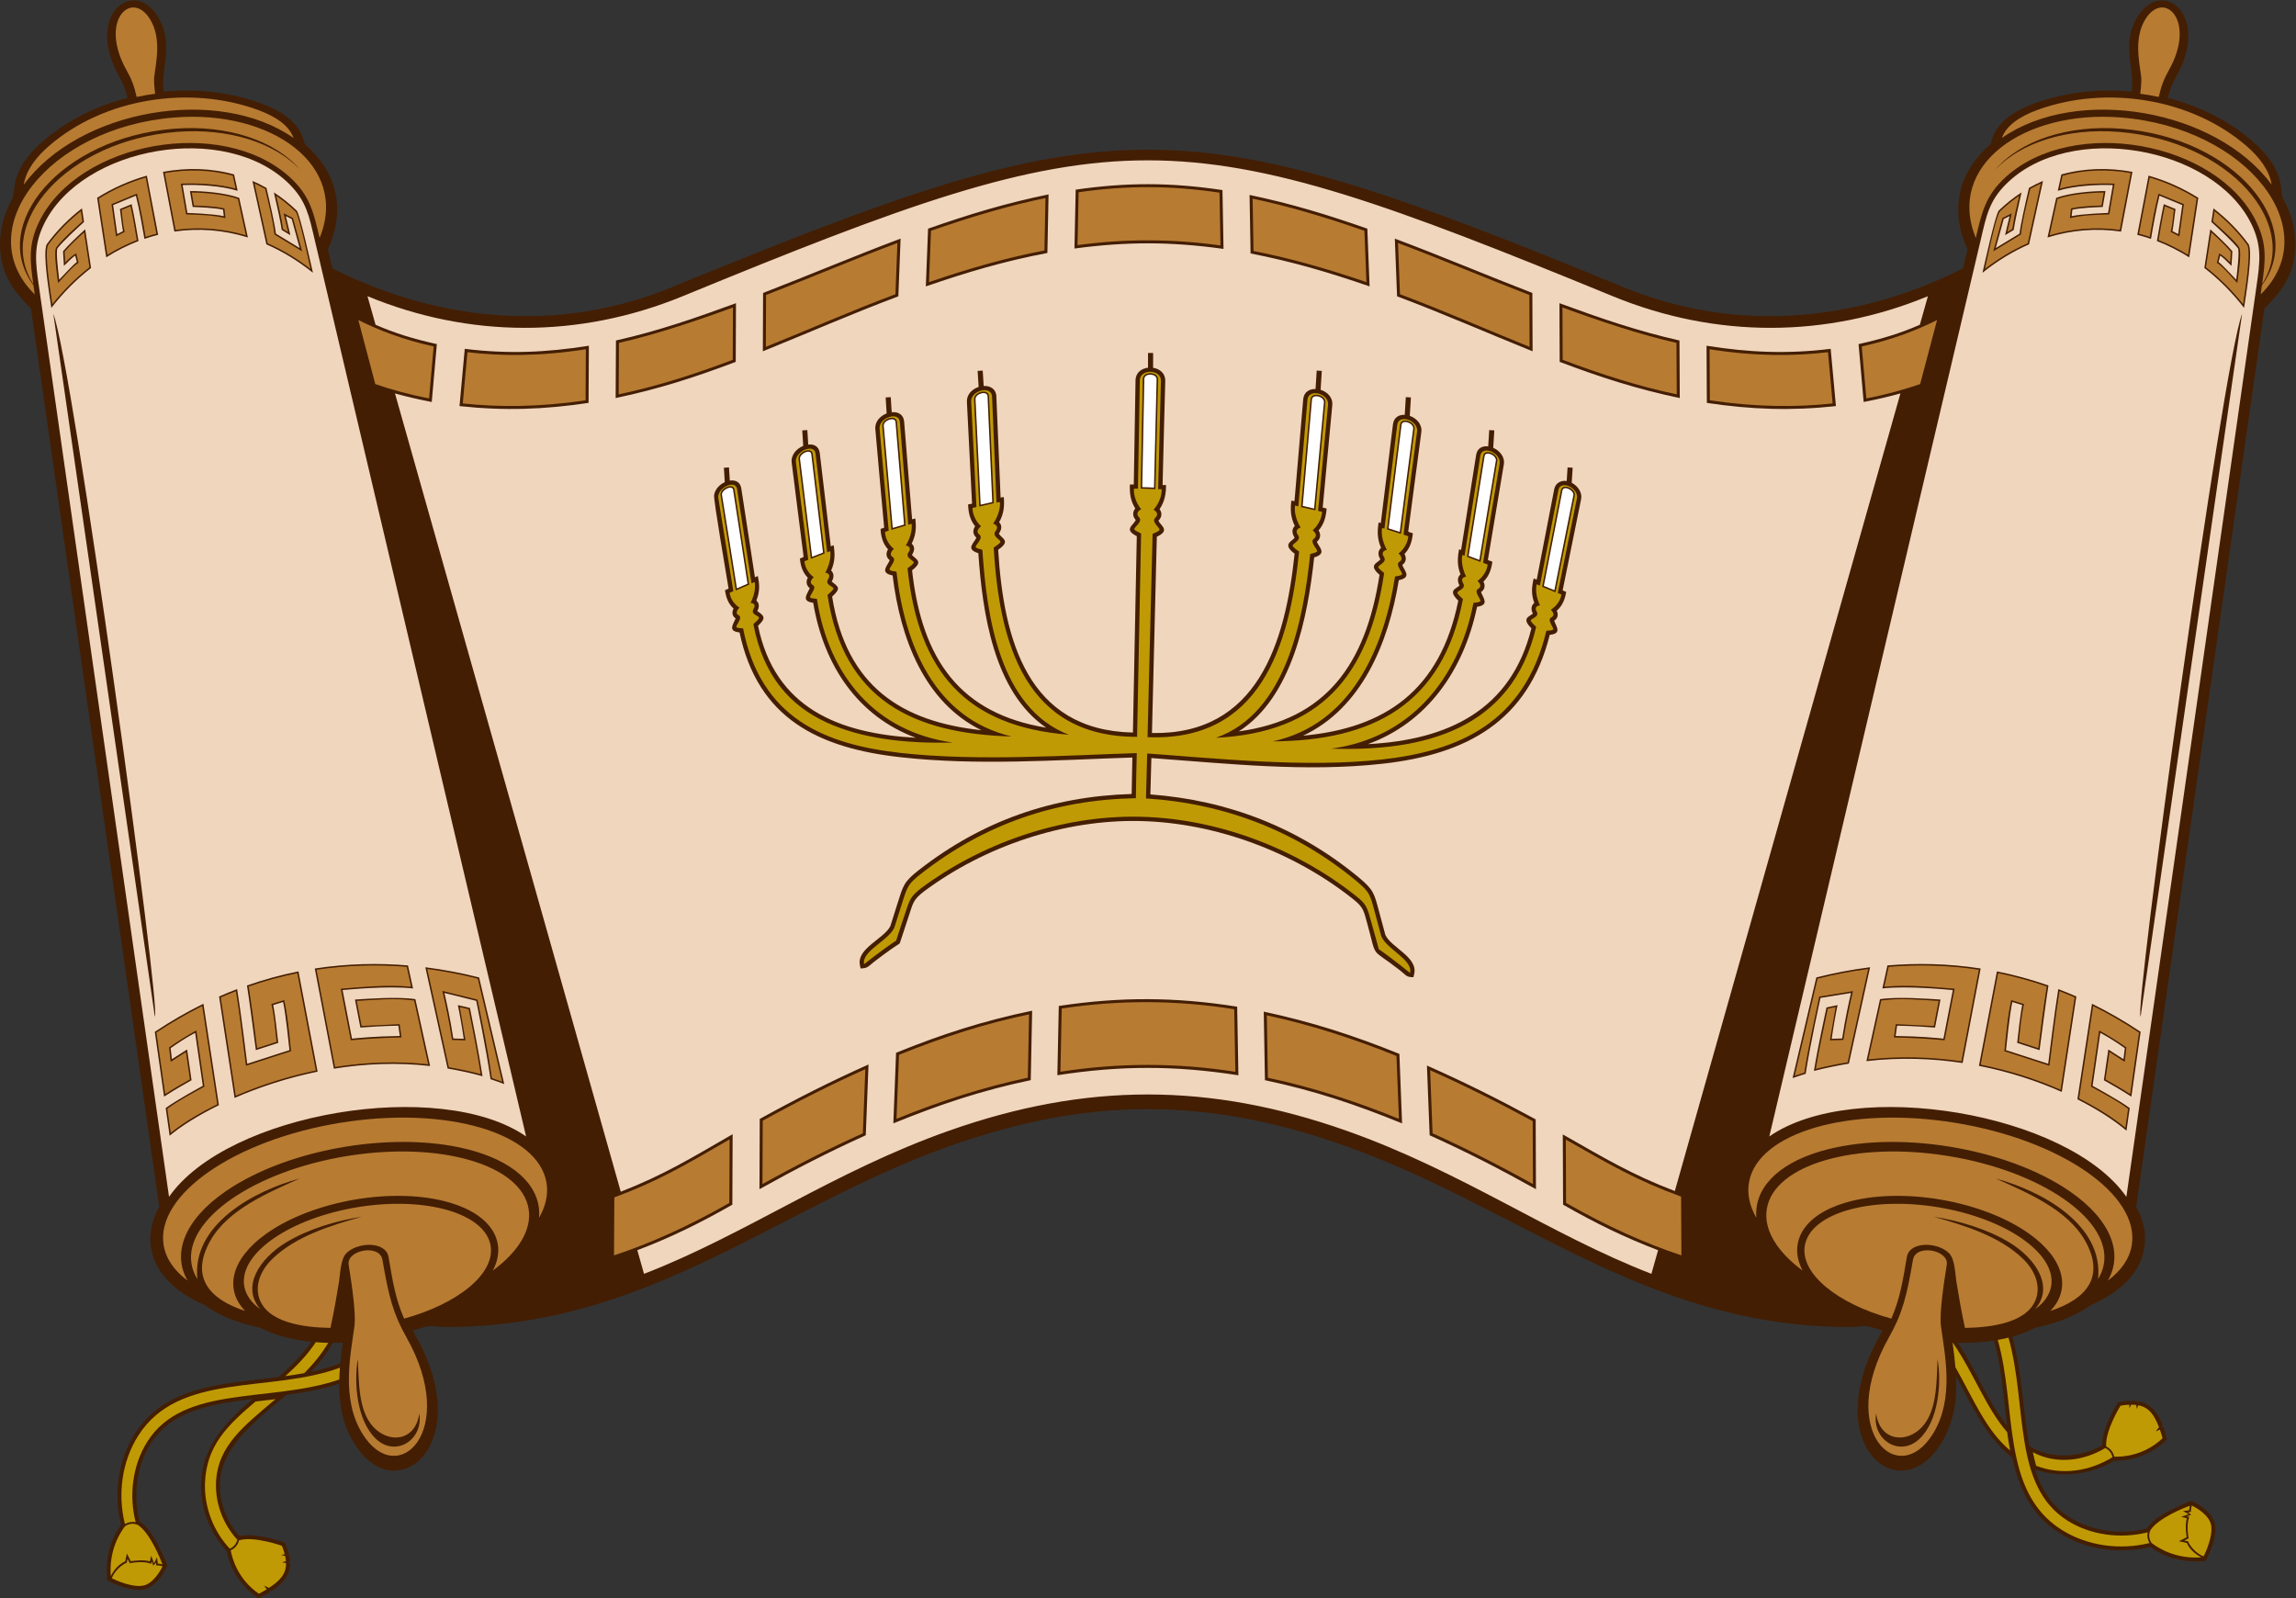
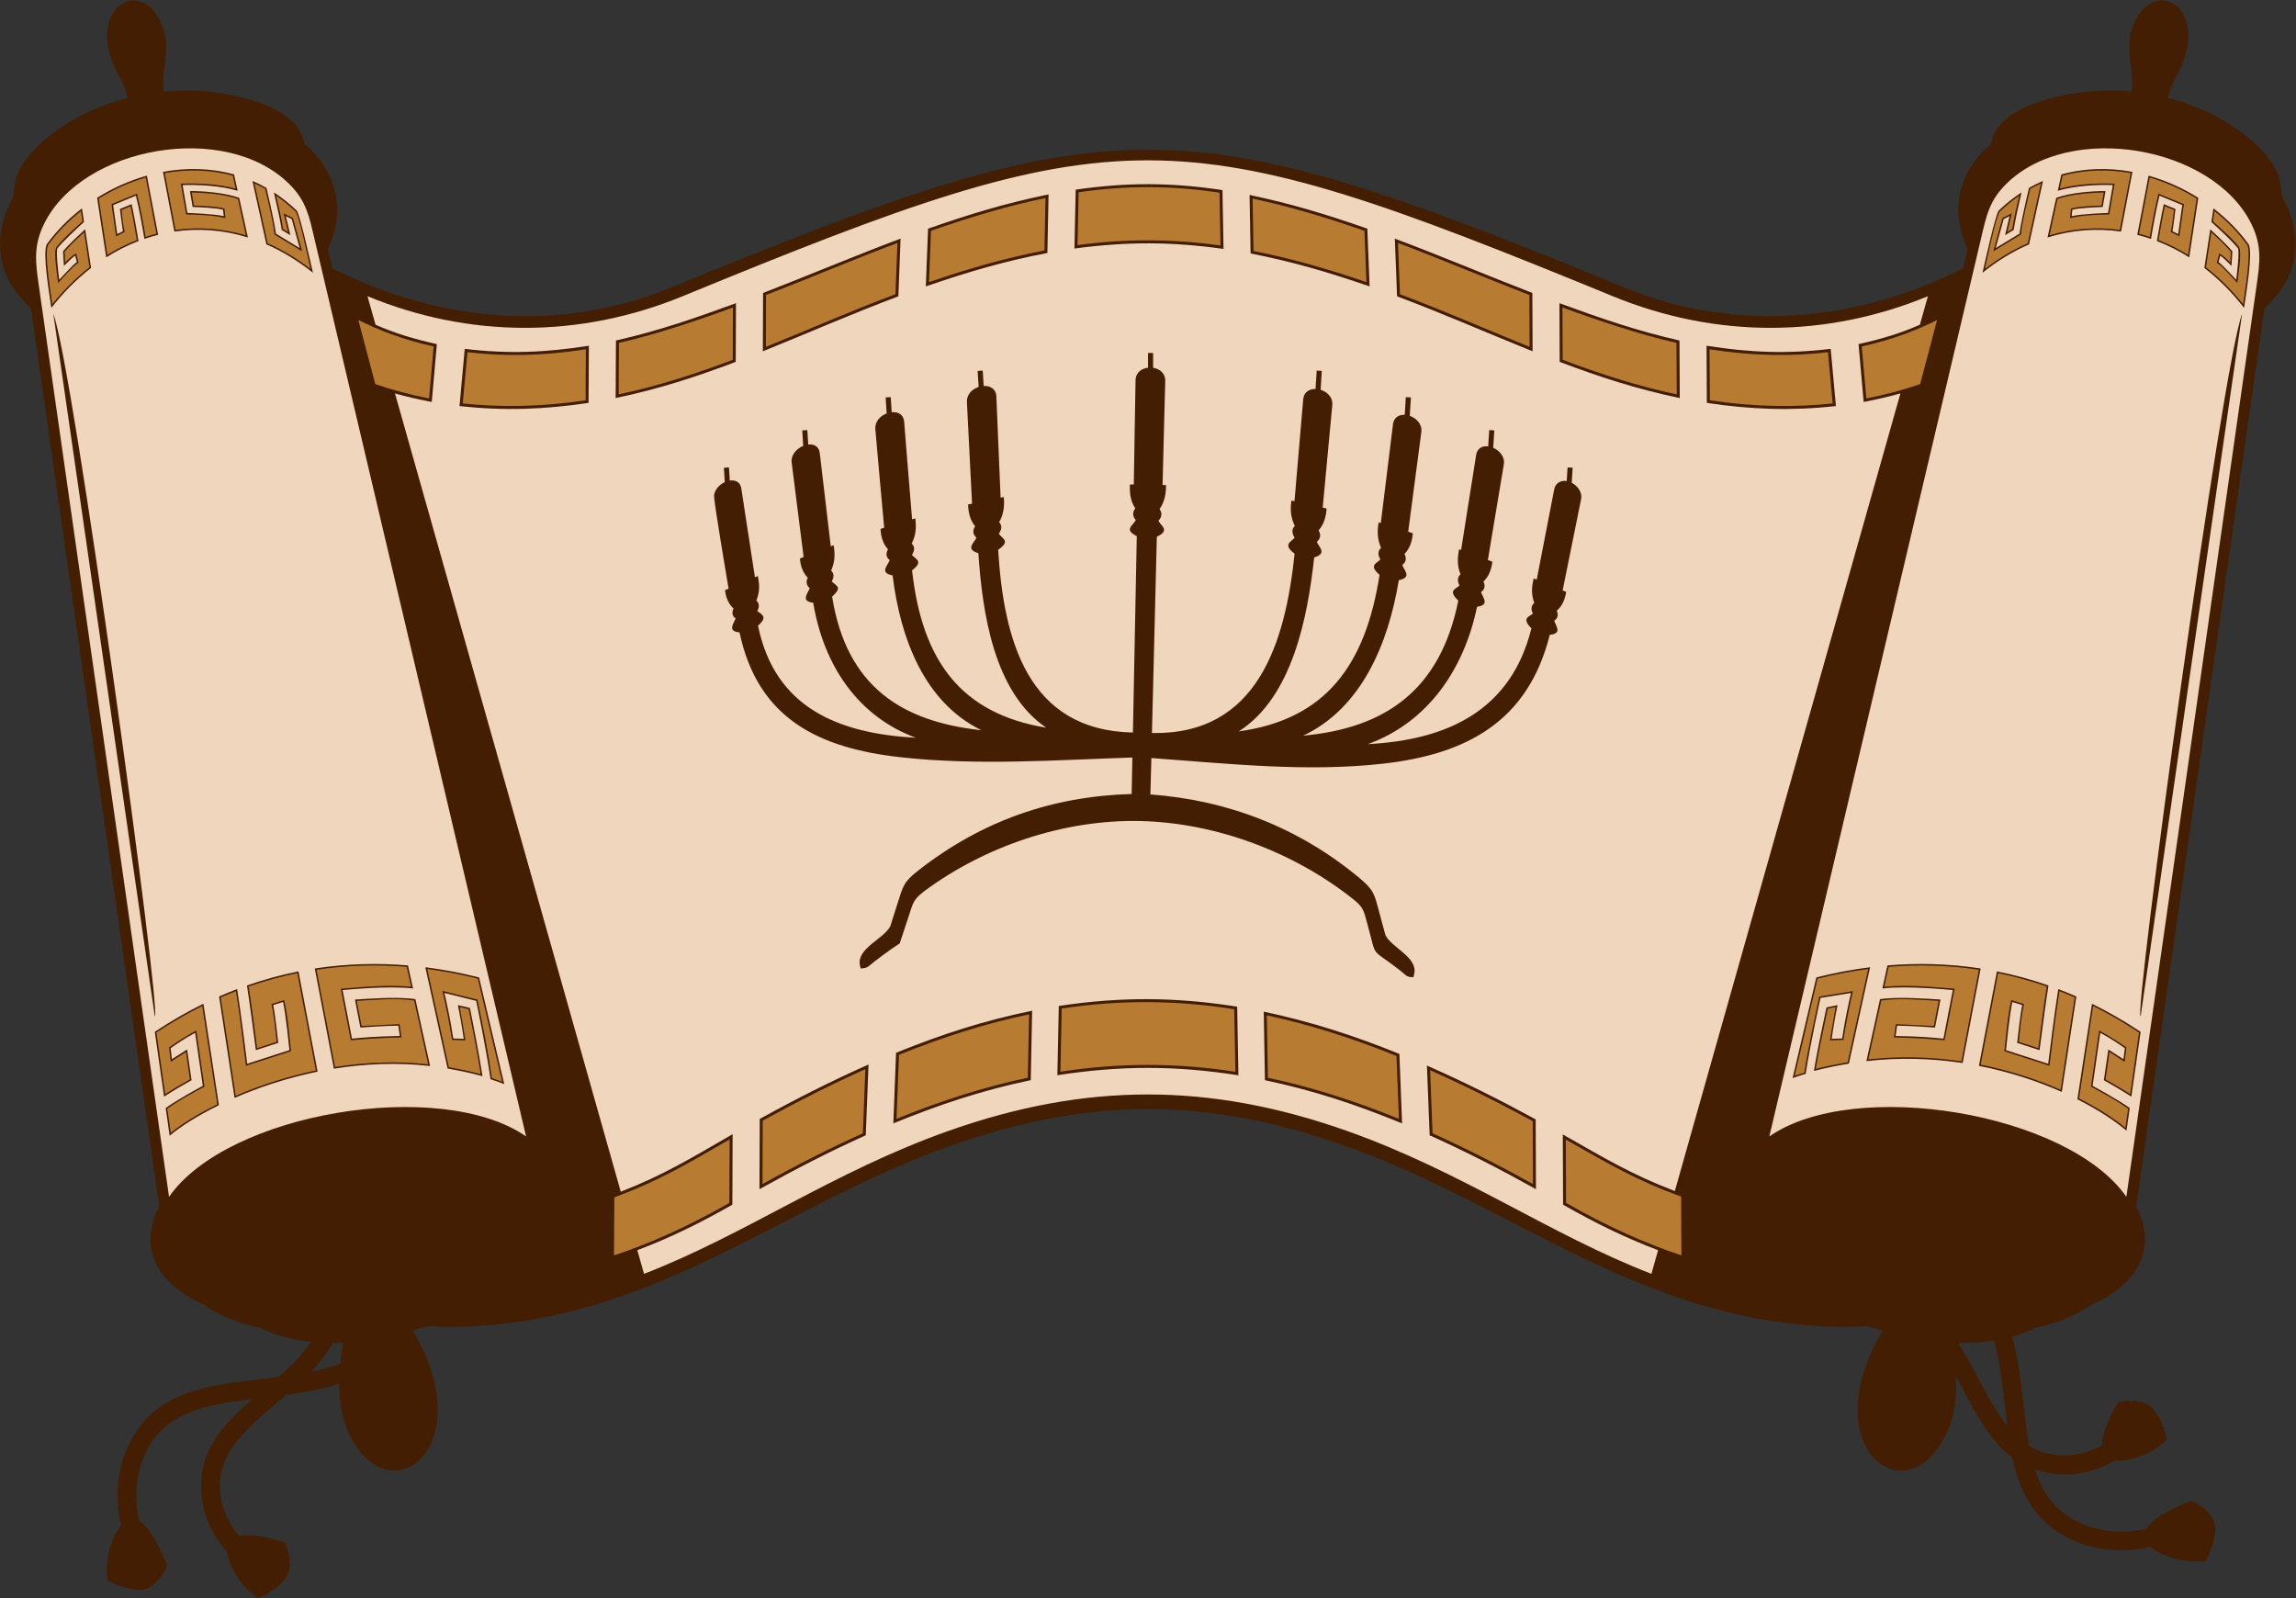
<svg xmlns="http://www.w3.org/2000/svg" viewBox="0 0 738.333 513.96" height="513.96" width="738.333" xml:space="preserve" id="svg2" version="1.1">
  <rect x="0" y="0" width="738.333" height="513.96" fill="#333333" stroke="none" />
  <defs id="defs6" />
  <g transform="matrix(1.333,0,0,-1.333,0,513.96)" id="g10">
    <g transform="scale(0.1)" id="g12">
      <path id="path14" style="fill:#431e03;fill-opacity:1;fill-rule:evenodd;stroke:none" d="m 4735.61,3208.1 c -259.25,-130.28 -548.78,-156.29 -817.95,-45.7 -1077.77,442.84 -1220.07,442.83 -2297.84,0 -269.16,-110.59 -558.69,-84.58 -817.945,45.7 l -10.805,45.8 4.723,11.51 c 37.531,91.5 13.695,178.81 -60.152,242.12 -4.645,6.18 -2.614,60.83 -104.735,98.27 -74.906,27.47 -156.746,36.45 -236.082,28.9 -7.301,60.19 26.078,115.16 -14.058,180.86 -58.203,95.28 -177.364,4.82 -93.325,-144.2 9.856,-17.47 15.782,-33.18 20.411,-51.85 -74.532,-19.13 -145.426,-53.83 -203.86,-104.2 C 22.797,3445.33 37.598,3394.42 30.598,3378.23 9.531,3340.44 -2.441,3297.99 0.422,3254.5 4.57,3191.5 32.105,3153.98 74.82,3111.13 L 384.137,944.551 c -16.699,-30.469 -25.348,-64.785 -19.703,-99.531 11.078,-68.204 69.777,-111.817 129.328,-137.832 29.086,-21.172 63.699,-35.704 98.078,-45.704 12.09,-3.535 24.336,-6.543 36.66,-9.121 36.066,-19.082 79.449,-29.277 122.57,-33.672 C 729.41,587.09 701.234,559.648 671.484,533.613 537.559,516.738 399.16,513.535 325.422,397.188 284.391,332.441 273.883,250.918 292.09,176.934 263.363,137.93 254.02,90.606 258.762,43.086 c 23.496,-12.129 58.894,-26.133 85.73,-22.402 33.977,4.746 58.477,53.223 58.637,57.734 0.223,6.074 -24.219,55.293 -30.348,65.527 -8.742,14.59 -21.187,32.207 -36.277,41.543 -15.934,62.403 -7.633,132.715 27.059,187.442 50.042,78.965 142.976,95.332 245.48,107.695 C 546.227,426.68 488.34,367.754 485.082,278.594 482.867,218.164 505.883,157.188 547.379,113.203 555.289,69.062 582.32,28.457 619.117,3.105 L 623.633,0 c 10.707,5.117 20.512,10.352 29.273,15.859 l -2.949,4.043 5.34,-2.519 c 27.883,18.086 44.445,39.121 44.297,68.164 l -6.406,0.996 6.32,2.266 c -0.211,4.434 -0.801,9.043 -1.778,13.847 l -6.964,1.895 6.277,1.211 c -2.063,8.789 -5.402,18.222 -10.133,28.418 -29.043,10.41 -76.945,23.047 -109.433,15.625 -31.145,34.687 -48.625,81.738 -46.918,128.359 3.25,88.789 87.711,150.879 160.117,212.363 43.152,5.821 86.453,13.555 127.605,27.207 -0.383,-49.296 7.848,-97.421 35.875,-143.3 100.41,-164.375 296.454,-3.575 148.774,258.281 -2.42,4.297 -4.785,8.633 -7.078,13.008 60.148,19.004 28.708,7.754 97.328,8.75 482.52,7.011 784.59,290.644 1201.54,437.677 332.13,117.11 615.92,117.11 948.05,0 416.94,-147.033 719.01,-430.666 1201.54,-437.677 68.6,-0.996 37.17,10.254 97.32,-8.75 -2.29,-4.375 -4.66,-8.711 -7.08,-13.008 -147.68,-261.856 48.36,-422.656 148.78,-258.281 31.38,51.386 37.94,105.546 35.38,161.054 6.28,-11.465 12.57,-23.3 19.02,-35.429 31.83,-59.981 64.27,-121.543 116.84,-160.606 15.82,-73.32 44.98,-138.398 112.69,-181.601 64.62,-41.231 146.12,-51.993 220.16,-34.004 38.9,-28.848 86.19,-38.34 133.74,-33.75 12.21,23.457 26.32,58.828 22.66,85.664 -4.63,34.004 -53.05,58.652 -57.54,58.828 -6.08,0.234 -55.37,-24.063 -65.62,-30.156 -14.62,-8.692 -32.29,-21.094 -41.66,-36.153 -62.45,-15.742 -132.74,-7.226 -187.37,27.637 -42.85,27.344 -67.14,67.344 -82.33,114.609 5.43,-1.875 11.03,-3.535 16.83,-5 58.64,-14.765 123.08,-4.98 174.75,26.426 44.81,-1.465 90.18,16.485 122.64,47.188 l 3.99,3.769 c -2.78,11.543 -5.86,22.227 -9.41,31.934 l -4.56,-2.031 3.57,4.707 c -11.88,31.035 -28.98,51.621 -57.42,57.519 l -2.31,-6.055 -0.92,6.661 c -4.36,0.722 -8.99,1.093 -13.89,1.152 l -3.32,-6.426 0.12,6.406 c -9.02,-0.195 -18.94,-1.484 -29.89,-3.984 -16.24,-26.25 -38.6,-70.449 -38.12,-103.77 -52.7,-30.293 -123.16,-34.179 -175.94,-1.933 -15.17,81.855 -16.65,176.758 -41.11,264.004 19.3,5.351 37.79,12.324 54.67,21.269 12.32,2.578 24.57,5.586 36.66,9.121 34.38,10 68.99,24.532 98.08,45.704 59.55,26.015 118.24,69.628 129.33,137.832 5.64,34.746 -3,69.062 -19.7,99.531 l 309.32,2166.579 c 42.7,42.85 70.24,80.37 74.39,143.37 2.86,43.49 -9.11,85.94 -30.17,123.73 -7.01,16.19 7.8,67.1 -73.41,137.08 -58.42,50.37 -129.32,85.07 -203.85,104.2 4.63,18.67 10.56,34.38 20.41,51.85 84.04,149.02 -35.12,239.48 -93.33,144.2 -40.14,-65.7 -6.76,-120.67 -14.05,-180.86 -79.34,7.55 -161.18,-1.43 -236.09,-28.9 -102.12,-37.44 -100.09,-92.09 -104.73,-98.27 -73.84,-63.31 -97.69,-150.62 -60.15,-242.12 l 4.73,-11.51 -10.81,-45.8 z M 4723.32,616.094 c 27.83,-0.43 57.51,1.113 86.67,5.605 18.77,-65.097 23.55,-136.953 32.19,-205.918 -48.88,60.977 -75.54,135.489 -118.86,200.313 z M 802.789,616.035 c 8.234,-0.039 16.344,0.098 24.258,0.41 -2.277,-16.718 -4.418,-33.379 -6.016,-49.941 -21.695,-8.34 -45.047,-14.746 -70.523,-20.137 21.254,22.578 38.648,45.098 52.281,69.668 v 0" />
-       <path id="path16" style="fill:#c09a05;fill-opacity:1;fill-rule:nonzero;stroke:none" d="m 4711.01,616.426 c 50,-72.071 80.36,-158.164 131,-215.664 2.06,-14.961 4.41,-29.746 7.18,-44.258 -58.21,47.988 -90.19,127.969 -131.9,200.723 -1.65,19.628 -4.15,39.375 -6.86,59.218 l 0.58,-0.019 z M 818.473,527.598 C 650.66,470.332 443.238,516.348 355.563,378.008 319.645,321.348 310.684,248.477 327.289,183.281 c -11.051,2.5 -20.391,-1.191 -25.934,-4.375 -17.75,71.856 -7.476,150.801 32.067,213.203 98.375,155.215 319.543,101.856 486.695,164.141 -0.785,-9.59 -1.363,-19.141 -1.644,-28.652 z m -26.66,88.593 c -15.875,-26.992 -35.829,-50.937 -57.668,-73.086 -15.129,-2.812 -30.473,-5.175 -45.915,-7.285 27.622,24.864 53.52,51.426 73.606,81.895 10.074,-0.801 20.098,-1.309 29.977,-1.524 z M 664.566,480.293 C 589.605,416.523 524.371,368.086 521.09,278.516 c -1.879,-51.348 18.203,-101.582 51.492,-137.403 -1.68,-6.504 -6.172,-16.484 -18.184,-21.543 -38.793,41.055 -62.019,99.219 -59.847,158.692 3.293,89.941 54.41,139.14 121.953,196.308 15.879,1.836 31.934,3.692 48.062,5.723 z M 576.762,139.844 c 36.621,10.625 103.222,-13.262 103.222,-13.262 0,0 3.993,-8.574 6.942,-20.391 l -8.766,-1.699 9.766,-2.676 c 0.804,-3.828 1.453,-7.89 1.808,-12.05 L 680.574,86.484 690,85 C 690.742,56.621 672.641,40.781 648.801,24.961 l -11.727,5.508 6.481,-8.887 C 632.844,14.902 624.492,10.918 624.492,10.918 573.184,46.25 559.813,97.305 556.566,115.703 c 13.207,5.703 18.27,16.797 20.196,24.141 z M 332.02,177.09 c 29.855,-18.945 54.597,-81.367 59.878,-95.469 -4.386,1.367 -8.707,1.797 -11.082,1.934 l -2.117,14.922 -7.097,-14.062 -6.844,17.988 -3.215,-13.418 c -14.758,4.766 -39.48,1.387 -45.973,0.371 l -9.507,18.575 -4.09,-18.946 c -19.739,-8.73 -30.762,-27.539 -34.676,-35.43 -4.738,61.679 21.933,104.179 34.48,120.488 5.172,3.379 16.664,8.945 30.243,3.047 z M 392.141,77.031 C 388.168,68.75 369.934,33.809 343.184,30.078 317.156,26.445 280.273,43.047 270.27,47.852 c -1.028,4.004 13.457,28.75 35.535,37.988 l 1.883,9.219 5.453,-10.566 c 3.031,0.547 32.984,6.426 51.586,-1.484 l 1.367,6.328 3.793,-10.781 6.164,7.285 1.004,-6.601 c 0.75,0 8.488,0.156 15.086,-2.207 z M 4845.32,628.73 c 46.01,-163.574 9.27,-356.601 141.22,-440.8 56.55,-36.075 129.38,-45.274 194.63,-28.867 -2.53,-11.036 1.13,-20.391 4.29,-25.938 -71.9,-17.539 -150.82,-7.012 -213.1,32.715 -145.88,93.086 -106.46,294.492 -152.95,457.402 8.73,1.543 17.39,3.36 25.91,5.488 z m 342.06,-464.96 c 19.03,29.804 81.55,54.355 95.65,59.589 -1.38,-4.375 -1.82,-8.691 -1.97,-11.074 l -14.93,-2.07 14.04,-7.149 -18,-6.777 13.41,-3.262 c -4.82,-14.746 -1.51,-39.472 -0.5,-45.976 l -18.62,-9.453 18.94,-4.141 c 8.67,-19.766 27.44,-30.84 35.32,-34.785 -61.7,-4.551 -104.11,22.246 -120.39,34.844 -3.37,5.195 -8.89,16.699 -2.95,30.254 z m 100.25,59.824 c 8.27,-4.004 43.15,-22.344 46.8,-49.102 3.55,-26.035 -13.16,-62.871 -18.01,-72.871 -4,-0.996 -28.69,13.555 -37.88,35.664 l -9.2,1.895 10.58,5.429 c -0.53,3.028 -6.33,33.008 1.65,51.582 l -6.34,1.387 10.81,3.77 -7.27,6.172 6.59,0.996 c 0,0.742 -0.13,8.476 2.27,15.078 z m -383.54,128.633 c 55.72,-29.571 121.14,-21.836 174.76,10.195 5.99,-2.988 14.83,-9.473 17.26,-22.285 -56.19,-34.199 -122.52,-44.121 -184.03,-20.547 -3.03,10.566 -5.66,21.465 -7.99,32.637 z m 176.87,14.023 c -2.75,38.027 34.49,98.184 34.49,98.184 0,0 9.23,2.109 21.41,2.519 l -0.17,-8.926 4.65,9.004 c 3.91,-0.019 8.02,-0.215 12.16,-0.742 l 1.3,-9.648 3.41,8.906 c 27.92,-5.195 39.64,-26.192 50.13,-52.813 l -7.83,-10.312 10.03,4.473 c 4.3,-11.856 6.47,-20.86 6.47,-20.86 -45.26,-42.812 -97.99,-45.234 -116.67,-44.57 -2.81,14.101 -12.59,21.367 -19.38,24.785 v 0" />
-       <path id="path18" style="fill:#b77b32;fill-opacity:1;fill-rule:evenodd;stroke:none" d="m 4674.13,943.555 c -164.14,26.679 -307.57,-15.098 -320.27,-93.301 -10.96,-67.383 78.75,-139.863 208.81,-175.684 20.9,48.125 27.62,90.098 37.37,148.282 6.65,39.589 76.24,36.757 102.65,8.691 13.48,-14.336 14.28,-51.406 16.94,-67.949 5.1,-31.739 12.58,-75.02 20.64,-111.406 66.51,0.957 154.12,13.339 172.33,72.929 9.49,31.035 -3.65,65.918 -32.05,93.477 -56.47,54.844 -142.14,81.152 -215.65,101.719 58.78,-8.985 127.89,-28.907 182.14,-61.758 64.32,-38.926 109.52,-107.325 62.2,-161.446 21.72,15.489 35.57,34.571 39.14,56.504 12.71,78.203 -110.1,163.242 -274.25,189.942 z m -3810.778,0 c 164.138,26.679 307.558,-15.098 320.278,-93.301 10.96,-67.383 -78.75,-139.863 -208.817,-175.684 -20.911,48.125 -27.618,90.098 -37.375,148.282 -6.645,39.589 -76.239,36.757 -102.637,8.691 -13.488,-14.336 -14.289,-51.406 -16.949,-67.949 -5.114,-31.739 -12.575,-75.02 -20.641,-111.406 -66.504,0.957 -154.113,13.339 -172.328,72.929 -9.492,31.035 3.648,65.918 32.051,93.496 56.464,54.825 142.136,81.133 215.648,101.7 C 813.801,911.328 744.691,891.406 690.438,858.555 626.125,819.629 580.922,751.23 628.246,697.109 c -21.719,15.508 -35.578,34.571 -39.144,56.504 -12.707,78.203 110.097,163.242 274.25,189.942 z m -0.168,-366.524 c -9.871,-58.261 -2.254,-149.824 44.414,-193.144 47.754,-44.336 114.372,-0.899 103.892,61.777 -9.67,-67.969 -74.131,-72.812 -111.427,-31.777 -36.879,40.566 -33.993,112.5 -36.879,163.144 z M 329.609,3621.76 c -5.543,25.15 -11.855,42.42 -24.211,64.32 -67.824,120.28 12.125,195.96 56.832,122.77 27.473,-44.96 14.622,-101.62 9.872,-137.82 -1.122,-8.53 0.05,-24.19 2.179,-41.62 -15,-1.86 -29.922,-4.41 -44.672,-7.65 z M 922.582,816.504 c 15.316,-88.887 25.559,-129.57 58.238,-187.52 127.75,-226.543 -22.84,-369.062 -107.035,-231.23 -51.754,84.707 -27.547,191.426 -18.605,259.609 3.558,27.012 -5.153,92.129 -14.055,147.168 -5.738,35.528 74.703,51.153 81.457,11.973 z M 57.258,3410.03 c 5.414,35.06 30.023,66.95 61.402,93.99 133.738,115.28 339.34,146.67 503.945,86.32 40.903,-15 74.801,-36.74 85.516,-67.57 C 526.07,3650.15 191.309,3592.24 57.258,3410.03 Z M 820.836,1146.99 c 255.034,41.47 477.864,-23.44 497.614,-144.92 4.55,-27.988 -2.1,-56.543 -18.12,-84.433 6.2,67.793 -47.18,129.293 -156.38,161.093 -179.376,52.25 -446.817,8.77 -600.399,-97.597 C 443.688,911.973 414.938,830.859 452.613,766.289 420.582,789.961 400.129,818.828 394.75,851.914 375,973.398 565.805,1105.55 820.836,1146.99 Z m -400.82,2425.18 c 235.445,19.15 422.754,-115.81 351.023,-290.65 -14.57,61.78 -23.066,102.57 -72.644,147.41 -163.25,147.65 -508.192,85.46 -603.313,-106.89 -26.996,-54.59 -22.895,-94.69 -14.746,-151.75 -93.184,145.9 79.867,345.57 345.031,367.13 126.289,10.27 237.84,-26.56 298.016,-90.57 C 665.078,3515.52 549.766,3555.66 418.57,3545 147.066,3522.93 -27.805,3314.14 80.731,3167.51 l 3.164,-22.18 C -74.949,3301.05 115.234,3547.4 420.016,3572.17 Z M 837.113,1066.8 c 224.547,36.5 420.737,-20.65 438.117,-127.62 8.24,-50.664 -25.16,-103.457 -86.47,-148.867 35.38,66.835 -0.69,133.398 -102.63,163.808 -133.126,39.707 -330.9,5.84 -444.189,-75.019 C 556.277,817.949 541.184,744.707 591.352,693.105 503.324,721.758 458.887,775.82 507.063,861.934 549.551,937.891 647.074,978.516 722.82,1012.48 613.699,983.262 462.004,901.758 476.195,769.902 c -7.25,11.563 -12.093,23.946 -14.23,37.09 -17.391,106.953 150.601,223.298 375.148,259.808 z M 4674.3,577.031 c 9.87,-58.261 2.25,-149.843 -44.42,-193.144 -47.75,-44.336 -114.37,-0.899 -103.9,61.777 9.68,-67.969 74.15,-72.812 111.44,-31.777 36.88,40.566 34,112.5 36.88,163.144 z m 533.57,3044.729 c 5.54,25.15 11.86,42.42 24.21,64.32 67.82,120.28 -12.12,195.96 -56.83,122.77 -27.46,-44.96 -14.62,-101.63 -9.87,-137.82 1.12,-8.53 -0.05,-24.19 -2.19,-41.62 15,-1.86 29.93,-4.41 44.68,-7.65 z M 4614.89,816.504 c -15.31,-88.887 -25.54,-129.57 -58.23,-187.52 -127.74,-226.543 22.84,-369.062 107.03,-231.23 51.76,84.707 27.55,191.426 18.61,259.609 -3.56,27.012 5.15,92.129 14.06,147.168 5.73,35.528 -74.71,51.153 -81.47,11.973 z m 865.34,2593.526 c -5.43,35.06 -30.02,66.95 -61.41,93.99 -133.73,115.28 -339.34,146.67 -503.94,86.32 -40.92,-15 -74.81,-36.74 -85.51,-67.56 182.04,127.37 516.8,69.46 650.86,-112.75 z M 4716.64,1146.99 c -255.03,41.47 -477.86,-23.44 -497.6,-144.92 -4.56,-27.988 2.09,-56.543 18.11,-84.433 -6.2,67.793 47.18,129.293 156.39,161.093 179.36,52.25 446.8,8.77 600.4,-97.597 99.85,-69.16 128.61,-150.274 90.92,-214.844 32.03,23.672 52.5,52.539 57.87,85.625 19.75,121.484 -171.05,253.636 -426.09,295.076 z m 400.83,2425.18 c -235.45,19.15 -422.75,-115.81 -351.03,-290.65 14.58,61.78 23.06,102.57 72.64,147.42 163.26,147.64 508.19,85.45 603.31,-106.91 27,-54.58 22.9,-94.68 14.75,-151.74 93.18,145.9 -79.87,345.57 -345.03,367.13 -126.29,10.27 -237.84,-26.56 -298.01,-90.57 58.3,68.67 173.61,108.81 304.82,98.15 271.49,-22.07 446.37,-230.86 337.83,-377.49 l -3.16,-22.18 c 158.84,155.72 -31.36,402.06 -336.12,426.84 z M 4700.37,1066.8 c -224.54,36.5 -420.73,-20.65 -438.12,-127.601 -8.25,-50.683 25.16,-103.476 86.47,-148.886 -35.38,66.835 0.69,133.398 102.64,163.808 133.11,39.707 330.9,5.84 444.18,-75.019 85.66,-61.133 100.76,-134.395 50.59,-185.997 88.02,28.653 132.46,82.715 84.29,168.848 -42.49,75.938 -140.01,116.563 -215.76,150.507 109.12,-29.198 260.82,-110.702 246.62,-242.558 7.26,11.563 12.1,23.946 14.24,37.09 17.39,106.953 -150.61,223.298 -375.15,259.808 v 0" />
      <path id="path20" style="fill:#f0d6bd;fill-opacity:1;fill-rule:evenodd;stroke:none" d="m 1553.59,782.637 c 244.64,94.433 457.41,247.093 736.1,345.373 330.19,116.42 627.92,116.42 958.1,0 278.69,-98.28 491.47,-250.94 736.1,-345.373 l 16.13,57.011 c -79.95,30.313 -151.06,65.215 -229.23,109.825 l -0.68,169.477 c 100.9,-57.39 165.81,-96.65 270.26,-136.626 l 544.25,1924.266 c -28.66,-8.07 -57.75,-14.72 -88.71,-20.65 l -12.32,139.62 c 56.31,12.36 102.26,26.61 147.87,46.65 l 19.49,68.91 c -243.49,-100.61 -509.75,-103 -760.64,0.09 -1063.2,436.87 -1179.94,436.87 -2243.14,0 -250.89,-103.09 -517.15,-100.7 -760.643,-0.09 l 19.493,-68.91 c 45.613,-20.04 91.546,-34.28 147.87,-46.65 l -12.31,-139.61 c -31.69,6.07 -60.455,12.65 -88.713,20.63 L 1497.55,980.742 c 104.34,40.798 169.03,80.568 269.83,138.728 l -0.69,-169.997 C 1688.5,904.844 1617.42,869.961 1537.46,839.648 l 16.13,-57.011 z M 128.637,3098.71 373.43,1403.67 c 17.769,0 -197.164,1571.37 -244.793,1695.04 z m 5280.213,0 -244.8,-1695.04 c -17.77,0 197.16,1571.37 244.8,1695.04 z m -992.53,-84.59 12.64,-138.14 c -108.11,-11.71 -203.91,-8.33 -311.32,7.73 l -0.75,137.88 c 103.79,-16.41 194.86,-20.2 299.43,-7.47 z m -364.78,20.13 0.75,-138.86 c -104.52,21.96 -190.06,49.69 -289.69,87.27 l -0.58,141.57 c 97.68,-35.78 187.53,-67 289.52,-89.98 z m -354.91,114.69 0.58,-140.74 c -109.05,44.01 -216.91,91.42 -326.9,132.6 l -5.4,139.23 c 112.05,-42.01 220.45,-88.08 331.72,-131.09 z m -398.04,155.09 5.41,-139.27 c -98.47,33.9 -184.51,59.42 -287.1,79.46 l -2.45,141.17 c 101.45,-21.28 186.53,-47.23 284.14,-81.36 z m -349.53,93.08 2.56,-141.88 c -126.91,17.56 -232.6,17.87 -359.59,0.88 l 2.95,142.03 c 123.85,17.96 230.32,17.56 354.08,-1.03 z m -419.52,-10.4 -2.84,-141.3 c -104.94,-20.1 -192.56,-46 -293.22,-80.65 l 5.41,139.27 c 99.84,34.93 186.79,61.34 290.65,82.68 z m -356.96,-106.67 -5.41,-139.24 c -109.94,-41.13 -217.89,-88.61 -326.89,-132.6 l 0.57,140.74 c 111.28,43.01 219.67,89.06 331.73,131.1 z m -397.12,-155.81 -0.57,-141.57 c -99.7,-37.6 -185.12,-65.28 -289.69,-87.25 l 0.75,138.84 c 102,22.98 191.82,54.19 289.51,89.98 z m -354.86,-102.64 -0.75,-137.87 c -107.54,-16.03 -203.09,-19.46 -311.33,-7.73 l 12.64,138.13 c 104.56,-12.73 195.65,-8.94 299.44,7.47 z m 2284.08,-1866.3 0.67,-168.415 c -86.57,48.165 -165.92,89.235 -256.46,130.015 l -6.53,168.25 c 92.41,-41 173.51,-81.57 262.32,-129.85 z m -328.79,157.91 6.5,-167.59 c -112.45,45.85 -211.64,79 -330.84,104.18 l -2.87,165.37 c 116.98,-25.02 216.4,-57.21 327.21,-101.96 z m -391.33,113.91 2.98,-165.51 c -152.34,23.73 -284.4,23.77 -436.75,0.14 l 3.45,167.13 c 148.6,22.48 281.85,21.83 430.32,-1.76 z m -494.62,-9.69 -3.37,-167.52 c -119.37,-25.13 -218.89,-58.38 -331.48,-104.29 l 6.61,170.31 c 111.27,45.08 210.57,77.05 328.24,101.5 z m -394.73,-129.76 -6.62,-170.77 c -90.51,-40.76 -169.9,-81.87 -256.46,-130.015 l 0.68,169.455 c 88.88,49 169.73,89.9 262.4,131.33 z m 1027.62,1358.97 c 7.19,81.87 13.94,163.77 21.04,245.64 1.53,17.77 15.02,25.31 29.77,24.99 l 2.79,44.39 12.28,-0.77 -2.85,-45.61 c 15.98,-4.86 29.97,-18.28 28.14,-37.25 -7.94,-82.27 -15.21,-164.61 -23.08,-246.89 l 9.42,-2.24 c -1.32,-19.14 -5.9,-37.39 -19.36,-52.89 5.5,-8.59 5.66,-19.22 -4.13,-27.3 2.92,-10.97 27.01,-28.31 -6.48,-37.73 -15.6,-142.95 -52.09,-336.71 -181.85,-419.72 209.84,28.82 305.73,160 339.55,377.73 -28.76,24.26 -4.01,28.44 1.97,37.44 -6.89,10.56 -5.74,21.08 1.64,27.54 -9.38,21.45 -9.25,40.11 -5.88,61.47 l 5.25,-1.64 c 9.79,79.41 19.45,158.84 29.38,238.25 2.12,16.92 14.58,23.57 28.33,22.84 l 2.67,42.73 12.29,-0.77 -2.77,-44.42 c 16.15,-5.64 30.39,-20.33 27.85,-39.28 -10.7,-80.02 -20.91,-160.12 -31.63,-240.14 l 11.21,-3.93 c -1.69,-18.26 -6.61,-35.76 -20.22,-49.86 4.94,-8.82 4.77,-19.28 -5.17,-26.39 2.84,-11.96 25.33,-29.88 -8.53,-36.86 -25.03,-152.54 -89.73,-308.89 -230.85,-375.05 196.89,17.92 330.73,108.48 374.39,325.8 -27.03,25.73 -4.05,28.39 2.91,36.61 -5.72,10.63 -5.01,20.4 2.37,26.61 -8.24,21.56 -7.45,39.78 -3.34,60.68 l 4.83,-1.71 c 12.16,76.37 24.11,152.78 36.28,229.14 2.67,16.82 15.41,22.51 29.09,20.73 l 2.48,39.38 12.29,-0.77 -2.64,-42.04 c 15.48,-6.75 28.62,-21.94 25.57,-40 -12.98,-76.88 -25.74,-153.79 -38.51,-230.71 l 10.87,-3.88 c -2.32,-17.91 -7.63,-34.75 -21.52,-48.15 4.48,-8.67 4,-18.73 -5.84,-25.25 5.24,-14.67 21.1,-31.08 -9.58,-35.45 -32.11,-154.35 -121.23,-279.79 -263.26,-331.34 192.59,9.92 345.48,81.68 394.43,279.42 -25.47,24.9 -4.29,28.03 3.53,35.55 -5.64,10.33 -3.64,20.07 3.35,25.51 -7.76,21.44 -6.31,38.86 -1.4,59.26 l 7.26,-3 c 14.09,72.81 28.12,145.64 42.32,218.43 2.81,14.34 16.05,21.88 30.09,19.48 l 2.05,32.87 12.3,-0.77 -2.27,-36.27 c 14.51,-7.61 25.9,-23.48 22.61,-39.61 -14.94,-73.33 -29.75,-146.69 -44.54,-220.06 l 8.53,-3.62 c -2.8,-17.28 -8.63,-33.09 -22.72,-45.37 3.96,-8.5 3.25,-18.11 -6.25,-24.06 5.19,-14.78 19.42,-31.03 -10.62,-34.16 -52.43,-208.67 -199.91,-288.21 -402.97,-310.88 -185.5,-20.72 -372.99,0.26 -558.12,13.63 -0.7,-29.25 -1.54,-58.5 -2.39,-87.75 187.82,-13.97 358.42,-80.37 503.83,-201.15 35.39,-29.73 36.21,-38.09 48.08,-82.25 4.97,-18.47 9.88,-36.95 14.91,-55.41 13.65,-30.47 78.92,-53.51 69.6,-94.08 l -1.84,-8.01 c -17.29,0 -16.84,4.14 -32.65,16.68 -74.09,57.85 -53.84,23.32 -78.77,112.87 -8.49,30.55 -8.53,38.44 -33.45,58.3 -142.72,113.83 -331.04,184.63 -513.79,188.87 -183.79,4.26 -375.52,-60.51 -522.5,-170.06 -25.5,-19.84 -25.9,-27.44 -35.97,-58.04 l -22.08,-67.02 -20.02,-13.53 c -13.93,-9.77 -27.61,-19.94 -41.1,-30.31 -14.37,-11.04 -15.77,-16.61 -33.36,-16.61 l -1.67,8.3 c -7.99,39.91 58.17,63.25 73.42,93.66 5.87,18.01 11.46,36.11 17.17,54.18 13.89,43.9 15,52.59 51.8,81.31 152.08,118.57 321.31,177.89 513.21,183.37 0.4,29.33 1.04,58.66 1.72,87.98 -186,-6.02 -373.62,-19.98 -559.28,0.71 -197.93,22.04 -344.46,93.33 -388.38,301.08 -28.96,3.04 -15.65,18.59 -9.42,33.77 -9.08,5.96 -9.21,15.48 -5.06,23.85 -13.22,12.04 -18.3,27.56 -20.59,44.17 l 8.64,3.92 c -4.46,27.78 -36.55,213.62 -34.94,225.31 1.95,14.1 13.14,25.66 25.78,31.51 l -2.17,34.78 12.29,0.77 1.99,-31.82 c 13.22,2.02 25.37,-3.15 27.75,-19.04 10.74,-71.41 21.94,-142.75 32.86,-214.13 l 7.02,2.89 c 4.21,-21.03 5.15,-37.31 -3.61,-59.13 6.68,-5.49 8.23,-15.17 2.28,-25.26 16.02,-11.36 22.75,-16.21 1.79,-35.46 40.86,-199.15 195.36,-259.99 380.76,-270.33 -138.15,51.07 -221.99,172.28 -247.65,325.64 -30.04,4.13 -14.48,20.44 -8.29,35.35 -8.27,5.93 -9.64,16.63 -4.71,25.08 -12.72,13.11 -17.46,28.51 -19.06,46.2 l 8.94,4.02 c -9.57,75.92 -19.47,151.79 -28.82,227.73 -2.26,18.39 11.86,33.61 27.82,40.17 l -2.34,37.39 12.29,0.77 2.19,-34.94 c 13.61,1.58 25.89,-4.17 27.81,-20.69 8.67,-74.96 17.63,-149.9 26.55,-224.83 l 7.01,2.67 c 3.24,-21.84 3.45,-39.07 -6.14,-61.22 6.65,-5.95 7.69,-16.19 1.35,-26.36 14.91,-12.37 24.41,-15.22 1.02,-36.4 34.53,-216.89 168.09,-301.75 360.11,-322.31 -137.85,67.75 -195.59,221.04 -214.18,373.41 -33.43,6.36 -10.77,24.96 -7.04,36.87 -9.59,7.15 -9.19,17.5 -4.07,26.13 -12.91,14.02 -17.03,31.3 -18.02,49.12 l 8.75,3.1 c -7.12,79.26 -14.58,158.5 -21.32,237.79 -1.54,18.06 11.85,31.89 27.29,37.79 l -2.41,38.56 12.28,0.77 2.29,-36.4 c 14.91,1.49 28.66,-5.08 30.07,-22.94 6.16,-78.47 12.74,-156.91 19.15,-235.36 l 7.76,1.97 c 2.72,-22.75 1.58,-39.36 -8.69,-60.71 8.93,-8.02 6.33,-18.17 0.57,-27.19 10.25,-11.55 28.23,-15.65 0.29,-37.17 24.17,-218.07 117.47,-345.53 323.61,-379.67 -126.76,86.42 -153.89,277.75 -163.71,421.07 -33.25,9.95 -8.64,25.61 -4.84,37.62 -9.5,8.07 -8.69,18.73 -2.9,27.19 -12.76,15.66 -16.4,33.86 -16.98,52.73 l 9.51,1.82 c -4.07,81.8 -8.41,163.59 -12.39,245.39 -0.88,18.22 12.74,31.15 28.28,36.22 l -2.42,38.7 12.3,0.77 2.32,-37.15 c 15.55,0.82 29.81,-6.75 30.57,-25.25 3.32,-81.32 6.8,-162.64 10.22,-243.96 l 7.71,1.27 c 1.82,-21.58 0.2,-40.33 -11.24,-60.74 7.67,-7.89 6.29,-17.07 -0.59,-27.8 7.88,-12.35 29.43,-16.96 -1.77,-38.62 13.42,-216.56 70.22,-435.58 325.11,-440.92 l 9.33,473.73 c -31.92,16.12 -9.49,24.86 -2.4,38.93 -8.56,9.26 -7.77,20.06 -1.23,27.94 -11.7,18.18 -14,37.66 -12.94,57.83 h 9.3 c 1.41,83.81 2.72,167.62 4.25,251.43 0.33,18.47 14.47,28.46 30.11,30.29 v 35.53 h 12.32 v -35.77 c 15.77,-2.44 29.79,-13.17 29.25,-31.88 -2.43,-83.64 -4.26,-167.3 -6.45,-250.94 h 8.27 c 0.15,-20.56 -3.04,-40.1 -15.58,-58.19 6.19,-7.99 6.37,-18.74 -2.55,-27.68 3.77,-11.65 30.39,-23.02 -4.02,-38.86 l -11.75,-473.52 c 253.94,-4.91 321.52,216.22 344.17,432.68 -31.66,23.34 -5.25,29.64 -0.07,38.73 -6.9,10.73 -6.98,20.97 0.53,28.18 -10.26,20.84 -11.07,39.73 -8.29,61.06 l 7.55,-1.34 z M 5129.96,1127.99 c -27.85,23.71 -68.25,50.43 -118.41,75.68 l 35.2,230.49 c 38.91,-19.1 78.06,-41.54 117.29,-67.71 l -22.35,-156.39 c -22.14,14.73 -52.37,31.85 -66.32,39.63 l 10.77,74.16 c 14.58,-9.63 36.55,-23.28 36.61,-23.34 l 3.12,26.56 c -18.2,12.6 -32.61,22.58 -59.11,37.03 l -18.57,-127.91 c 6.24,-3.4 63.95,-34.71 89.58,-53.63 l -7.81,-54.57 z m -156.11,93.53 c -57.57,25.55 -125.24,48.25 -199.87,62.86 l 43.42,227.89 c 40.74,-8.11 82.24,-19.28 124.27,-34.01 -5.61,-34.71 -16.92,-121.13 -21.42,-155.97 l -54.01,17.48 c 2.44,22.18 8.04,72.81 12.24,91.25 l -23.9,7.38 c -6.53,-28.69 -14.07,-104.57 -15.35,-116.1 l 101.86,-32.96 c 2.33,17.95 15.77,128.57 24.35,180.23 14.46,-5.51 28.99,-11.46 43.56,-17.85 l -35.15,-230.2 z m -239.18,69.69 c -72.59,11 -150.86,13.99 -232.16,4.55 l 32.87,149.47 c 42.51,6.57 115.86,0.9 145.8,-0.93 l -13.09,-67.56 c -18.32,1.39 -53.3,3.9 -91.57,4.57 l -3.51,-24.85 c 64.74,-1.13 95.29,-4.6 115.31,-6.46 l 22.7,117.17 c -11.35,0.88 -108.73,10.92 -169.96,3.92 l 12.22,55.55 c 70.27,5.88 145.88,4.77 224.83,-7.42 l -43.44,-228.01 z m -274.4,-1.46 c -25.76,-4.34 -58.13,-10.61 -84.31,-17.64 9.16,56.66 25.17,128.16 30.27,153.14 l 26.73,5.65 c -4.14,-18.93 -10.12,-52.66 -14.23,-81.27 l 25.27,0.8 c 7.29,47.73 15.92,86.48 21.39,109.78 l -73.62,-11.91 c -1.47,-7.09 -24.71,-111.01 -35.75,-183.1 -10.49,-3.21 -21.02,-6.65 -31.56,-10.34 l 57.25,242.8 c 40.2,10.19 83.63,18.8 129.68,24.59 l -51.12,-232.5 z m 953.32,1823.22 c 4.91,34.29 21.41,130.19 11.39,152.96 -23.41,32.32 -52.37,61.73 -85.23,87.04 l -5.02,-32.77 c 17.13,-15.49 50.83,-46.63 64.07,-63.44 4.02,-7.5 -1.36,-52.92 -4.12,-75.94 -6.74,6.97 -36.09,39.02 -42.59,42.64 l 3.96,15.54 c 5.27,-2.93 17.84,-15.25 27.17,-24.77 1.16,14.4 1.85,29.35 2.1,35.36 -11.85,14.29 -36.46,37.46 -53.29,52.87 l -14.24,-93.24 c 34.55,-26.68 66.76,-58.87 95.8,-96.25 z m -110.4,265.47 c -37.02,23.24 -77.66,41.52 -120.01,53.5 l -27.21,-142.76 c 11.13,-2.8 22.17,-6.08 33.08,-9.82 3.51,20.94 12.83,74.44 20.58,104.23 l 54.85,-22.71 -9.83,-69.93 -13.82,7.1 c 1.39,5.25 5.55,39.07 7.37,53.39 l -28.28,11.7 c -6.03,-26.54 -14.03,-73.79 -16.56,-88.98 26.77,-10.29 52.83,-23.43 77.91,-39.32 l 21.92,143.6 z m -158.9,62.61 c -56.58,10.5 -115.14,9.45 -171.43,-6.2 l -8.68,-39.47 c 40.7,12.64 97.8,15.23 132.79,13.78 l -11.55,-67.23 c -5.95,-0.19 -65.26,-2.25 -87.78,-7.78 l 1.79,15.67 c 18.77,4.62 57.14,5.86 73.28,6.6 l 6.59,38.34 c -32.07,0.22 -85.98,-4.2 -118.87,-16.45 l -21,-95.5 c 59.25,18.42 119.23,22.79 177.42,14.19 l 27.44,144.05 z m -215.78,-21.83 c -11.44,-4.93 -22.73,-10.54 -33.84,-16.84 -8.95,-38.49 -20.19,-88.01 -22.78,-110.35 l -57.37,-34.84 19.23,70.03 14.12,7.1 c -4.26,-17.38 -8.12,-34.11 -10.82,-45.98 l 20.84,12.66 c 2.8,20.11 11.11,57.17 18.85,90.48 -19.13,-12.43 -37.63,-27.07 -55.28,-44.07 -8.21,-11.75 -33.4,-126.23 -38.95,-149.75 36.41,29.15 74.09,51.89 112.35,68.55 l 33.65,153.01 z m -3712.07,-2178.85 -60.66,257.29 c -40.2,10.19 -83.64,18.8 -129.69,24.59 l 53.71,-244.3 c 25.73,-4.43 58.44,-11.17 84.22,-18.57 -8.84,57.77 -24.95,137.94 -30.43,164.78 l -29.07,6.74 c 4.14,-18.93 10.12,-52.66 14.23,-81.27 l -25.27,0.8 c -7.29,47.73 -15.92,86.48 -21.39,109.78 l 76.72,-19 c 1.56,-7.52 24.42,-117.48 34.57,-189 11.03,-3.66 22.05,-7.58 33.06,-11.84 z m -232.237,286.27 c -70.277,5.88 -145.879,4.77 -224.828,-7.42 l 46.047,-241.68 c 73.449,11.85 152.027,15.64 232.128,6.46 l -35.44,161.23 c -42.52,6.57 -115.864,0.9 -145.809,-0.93 l 13.097,-67.56 c 18.317,1.39 53.297,3.9 91.575,4.57 l 3.5,-24.85 c -64.746,-1.13 -95.297,-4.6 -115.309,-6.46 l -22.715,117.17 c 11.367,0.88 108.746,10.92 169.969,3.92 l -12.215,55.55 z m -264.125,-14.37 c -40.726,-8.11 -82.234,-19.28 -124.273,-34.01 5.617,-34.71 16.925,-121.13 21.437,-155.97 l 53.992,17.48 c -2.433,22.18 -8.035,72.81 -12.234,91.25 l 23.898,7.38 c 6.536,-28.69 14.075,-104.57 15.356,-116.1 l -101.859,-32.96 c -2.336,17.95 -15.766,128.57 -24.352,180.23 -14.469,-5.51 -28.992,-11.46 -43.559,-17.85 l 37.371,-244.71 c 57.778,25.22 125.915,48.17 200.313,63.36 l -46.09,241.9 z M 490.73,1434.16 c -38.906,-19.12 -78.062,-41.54 -117.285,-67.71 l 22.348,-156.39 c 22.129,14.73 52.367,31.85 66.32,39.63 l -10.769,74.16 c -14.59,-9.63 -36.547,-23.28 -36.621,-23.34 l -3.106,26.56 c 18.196,12.6 32.606,22.58 59.102,37.03 l 18.566,-127.91 c -6.226,-3.4 -63.941,-34.71 -89.562,-53.63 l 9.531,-66.72 c 26.293,22.05 67.191,48.34 118.832,73.67 l -37.356,244.65 z m 264.235,1763.51 c -5.547,23.52 -30.731,137.99 -38.953,149.75 -17.649,16.99 -36.137,31.63 -55.27,44.05 7.738,-33.3 16.051,-70.36 18.844,-90.47 l 20.844,-12.66 c -2.696,11.87 -6.567,28.6 -10.817,45.98 l 14.121,-7.1 19.219,-70.03 -57.363,34.84 c -2.586,22.34 -13.836,71.85 -22.777,110.34 -11.11,6.31 -22.399,11.91 -33.836,16.85 l 33.644,-153.01 c 38.258,-16.66 75.942,-39.4 112.344,-68.54 z m -190.34,237.18 c -56.297,15.64 -114.852,16.69 -171.426,6.19 L 420.641,3297 c 58.183,8.59 118.168,4.23 177.418,-14.19 l -21.004,95.49 c -32.883,12.26 -86.797,16.68 -118.871,16.46 l 6.589,-38.34 c 16.133,-0.74 54.504,-1.98 73.286,-6.6 l 1.777,-15.67 c -22.516,5.53 -81.824,7.59 -87.77,7.78 l -11.558,67.23 c 34.992,1.45 92.094,-1.14 132.797,-13.79 l -8.68,39.48 z m -210.312,-2.92 c -42.36,-11.97 -83,-30.25 -120.028,-53.5 l 21.93,-143.58 c 25.074,15.88 51.14,29.02 77.91,39.31 -2.531,15.19 -10.539,62.44 -16.566,88.98 l -28.282,-11.7 c 1.832,-14.32 5.981,-48.14 7.368,-53.39 l -13.817,-7.1 -9.836,69.93 54.86,22.71 c 7.75,-29.79 17.074,-83.29 20.57,-104.23 10.93,3.75 21.965,7.02 33.094,9.82 l -27.203,142.75 z m -156.575,-78.96 c -32.859,-25.31 -61.832,-54.73 -85.242,-87.05 -10.016,-22.77 6.488,-118.66 11.391,-152.95 29.043,37.38 61.258,69.57 95.801,96.25 l -14.235,93.24 c -16.828,-15.41 -41.445,-38.57 -53.301,-52.87 0.258,-6.01 0.953,-20.96 2.106,-35.36 9.336,9.52 21.91,21.84 27.18,24.77 l 3.957,-15.54 c -6.508,-3.62 -35.848,-35.67 -42.59,-42.64 -2.766,23.02 -8.149,68.44 -4.121,75.94 13.242,16.81 46.941,47.95 64.058,63.44 l -5.004,32.77 z M 5443.69,3165.78 5129.7,968.379 c -141.03,203.031 -655.26,288.831 -861.36,145.741 170.2,721.84 340.38,1443.67 510.57,2165.51 12.76,54.16 19.39,90.92 60.5,131.85 153.52,152.85 499.24,91.41 591.44,-95.32 26.69,-54.08 20.91,-93.87 12.84,-150.38 z m -5349.897,0 313.988,-2197.401 c 141.024,203.031 655.249,288.831 861.359,145.741 -170.19,721.84 -340.378,1443.67 -510.566,2165.51 -12.761,54.16 -19.398,90.92 -60.511,131.85 -153.516,152.85 -499.235,91.41 -591.426,-95.32 -26.7,-54.08 -20.914,-93.87 -12.844,-150.38 v 0" />
      <path id="path22" style="fill:#b77b32;fill-opacity:1;fill-rule:evenodd;stroke:none" d="m 5127.31,1134.9 6.58,46.04 c -28.11,20.35 -59.26,36.72 -89.62,53.3 l 19.68,135.49 c 23.09,-12.6 44.16,-25.98 65.74,-40.92 l -4.05,-34.67 -36.75,23.59 -9.6,-66.11 c 20.07,-11.19 40.37,-22.89 59.64,-35.45 l 21.21,148.54 c -35.5,23.59 -72.39,45.06 -110.57,64.04 l -34.06,-223.05 c 38.51,-19.51 78.3,-43.22 111.8,-70.8 z m -454.29,1948.77 c -46.39,-23.41 -107,-47.4 -181.7,-63.79 l 11.06,-125.37 c 48.1,9.24 91.39,21.29 129.8,34.6 l 40.84,154.56 z m -263.2,-77.6 c -81.96,-9.95 -177.21,-10.09 -285.69,7.09 l 0.67,-123.24 c 111.15,-16.6 210.04,-16.89 296.35,-7.54 l -11.33,123.69 z m -365.45,22.42 c -89.27,20.09 -190.29,54.35 -275.1,85.42 l 0.5,-126.27 c 90.73,-34.24 180.97,-63.54 275.26,-83.36 l -0.66,124.21 z M 3689.45,3144 c -105.89,40.95 -213.44,86.7 -316.93,125.49 l 4.8,-123.62 c 106.11,-39.78 204.91,-83.52 312.64,-126.99 l -0.51,125.12 z m -397.87,154.85 c -97.81,34.21 -186.22,60.11 -269.77,77.65 l 2.19,-126.33 c 86.02,-16.81 175.65,-41.87 272.39,-75.18 l -4.81,123.86 z m -349.61,92.04 c -115.66,17.36 -224.51,17.71 -339.92,1 l -2.64,-127.53 c 116.43,15.58 228.26,15.29 344.87,-0.85 l -2.31,127.38 z m -419.81,-13.05 c -85.47,-17.55 -175.91,-43.89 -276.26,-78.99 L 2241.09,3175 c 99.05,34.09 190.63,59.57 278.52,76.38 l 2.55,126.46 z m -357.2,-108.35 c -103.49,-38.8 -211.03,-84.53 -316.93,-125.49 l -0.51,-125.11 c 107.73,43.47 206.55,87.21 312.64,126.98 l 4.8,123.62 z m -396.74,-155.58 c -84.74,-31.04 -185.9,-65.36 -275.1,-85.42 l -0.67,-124.21 c 94.34,19.84 184.49,49.11 275.26,83.36 l 0.51,126.27 z m -354.87,-100.75 c -108.47,-17.17 -203.72,-17.03 -285.69,-7.09 l -11.32,-123.69 c 86.32,-9.34 185.19,-9.05 296.34,7.55 l 0.67,123.23 z m -367.18,6.72 c -74.717,16.39 -135.315,40.37 -181.705,63.79 l 40.84,-154.55 c 38.402,-13.32 81.699,-25.37 129.805,-34.59 l 11.06,125.35 z M 4055.48,968.945 c -107.13,39.005 -171.22,76.795 -278.12,137.595 l 0.62,-152.888 c 100.88,-57.617 193.61,-98.496 278.26,-126.504 l -0.76,141.797 z m -357.99,182.075 c -85.8,46.64 -168.04,87.61 -247.48,122.87 l 5.91,-152.25 c 78.16,-35.19 158.64,-76.01 242.19,-122.48 l -0.62,151.86 z m -328.61,157.26 c -108.34,43.73 -211.85,76.33 -312.84,97.95 l 2.61,-150.59 c 102.63,-21.68 207.3,-54.74 316.12,-99.14 l -5.89,151.78 z m -391.41,112.68 c -140.39,22.28 -276.99,22.77 -416.16,1.7 l -3.15,-152.48 c 141.63,21.99 280.39,21.93 422.04,-0.14 l -2.73,150.92 z m -494.91,-12.42 c -101.81,-21.16 -205.61,-53.72 -313.85,-97.54 l -6,-154.5 c 109.06,44.5 213.93,77.6 316.77,99.26 l 3.08,152.78 z m -394.99,-132.19 c -79.61,-35.57 -161.85,-77.03 -247.57,-124.28 l -0.62,-152.91 c 83.55,46.47 164.03,87.29 242.19,122.48 l 6,154.71 z m -327.45,-169.38 c -106.94,-61.72 -170.76,-100 -278.12,-139.9 l -0.76,-139.922 c 84.64,28.008 177.39,68.887 278.26,126.504 l 0.62,153.318 z m 3210.88,119.75 34.02,222.81 c -12.14,5.27 -24.39,10.31 -36.75,15.1 -9.75,-59.63 -16.38,-120.14 -24.18,-180.04 l -108.77,35.2 c 4.58,40.97 7.45,82.89 16.61,123.2 l 30.8,-9.53 c -6.78,-29.73 -9.25,-60.92 -12.59,-91.17 l 47.09,-15.24 c 6.38,49.47 12.53,99.59 20.41,148.81 -38.37,13.3 -77.59,24.06 -117.39,32.17 l -42.06,-220.8 c 66,-13.21 131.13,-33.52 192.81,-60.51 z m -239.22,68.57 42.1,220.94 c -72.06,10.82 -145.05,12.93 -217.66,7.03 l -10.56,-48.05 c 56.48,5.55 113.46,-0.42 169.67,-4.76 l -24.1,-124.34 c -41.16,3.81 -80.93,6.1 -122.35,6.82 l 4.51,32.03 91.77,-4.39 11.71,60.39 c -45.63,2.81 -92.87,7.54 -138.51,1.07 l -31.25,-142.13 c 74.76,8.23 150.29,6.37 224.67,-4.61 z m -378.97,-27.32 c 9.57,61.82 23.3,122.3 35.93,183.48 l 81.39,13.18 c -9.17,-38.97 -16.99,-78.13 -23.03,-117.7 l -32.55,-1.05 13.72,80.33 -18.98,-4 c -9.92,-48.42 -20.77,-96.41 -28.89,-145.22 25.2,6.55 51.26,11.55 76.87,15.9 l 49.52,225.14 c -41.11,-5.37 -81.89,-13.21 -122.08,-23.34 l -55.25,-234.28 c 7.75,2.64 15.53,5.16 23.35,7.56 z m 1027.42,1954.48 c 0.6,8.63 1.06,17.27 1.44,25.91 -13.53,16.1 -31.16,32.33 -47.1,46.89 l -12.9,-84.48 c 33.31,-25.96 63.22,-56.07 89.59,-89.03 5.4,35.53 19.16,121.6 10.58,142.4 -22.45,30.9 -49.54,58.5 -79.46,82.21 l -3.79,-24.79 c 13.55,-12.28 56.3,-49.82 63.38,-63.1 6.5,-12.17 -2.62,-68.94 -4.61,-85.57 -12.27,12.66 -35.9,41.25 -49.45,48.77 l 5.8,22.75 c 9.25,-5.14 17.17,-12.45 26.52,-21.96 z m -80.95,154.19 c -35.23,21.87 -73.5,39.11 -113.31,50.75 l -25.83,-135.56 c 8.78,-2.28 17.47,-4.86 26.06,-7.71 5.8,34.65 12.2,70.61 20.99,104.37 l 61.25,-25.35 -10.93,-77.71 -20.9,10.75 c 4.43,16.75 5.49,35.76 7.68,52.98 l -21.79,9.02 c -5.94,-26.86 -10.59,-54.58 -15.12,-81.73 24.75,-9.7 48.55,-21.7 71.16,-35.65 l 20.74,135.84 z m -159.21,61.52 c -54.49,9.62 -110.61,8.32 -164.16,-6.2 l -6.91,-31.41 c 40.41,11.3 91.25,13.73 132.21,12.03 l -12.74,-74.16 c -31.41,-1 -64.3,-1.46 -94.99,-8.99 l 2.65,23.29 c 21.62,5.31 50.33,6.17 73.52,7.17 l 5.38,31.27 c -33.6,-0.14 -80.53,-4.53 -111.51,-15.56 l -19.25,-87.56 c 55.19,16.28 112.62,20.94 169.68,13.01 l 26.12,137.11 z m -315.83,-93.08 c -10.41,-16.1 -30.04,-113.07 -35.89,-138.25 31.92,24.6 66.49,45.69 103.39,61.94 l 31.73,144.28 c -8.74,-3.98 -17.29,-8.33 -25.65,-13.03 -8.39,-36.13 -18.26,-73.32 -22.55,-110.16 l -66.61,-40.43 22.03,80.29 22.52,11.32 -10.76,-45.21 12.12,7.36 c 3.77,26.28 10.42,54 16.59,80.23 -16.68,-11.45 -32.33,-24.31 -46.92,-38.34 z M 1159.61,1264.36 c -8.16,52.36 -18.5,104.9 -29.08,156.81 l -21.3,4.94 13.7,-80.23 -32.55,1.05 c -6.06,39.75 -13.94,79.07 -23.15,118.19 l 84.65,-20.96 c 12.92,-62.42 25.72,-126.17 34.75,-189.24 8.3,-2.77 16.55,-5.68 24.74,-8.77 l -58.6,248.54 c -40.19,10.13 -80.97,17.97 -122.07,23.34 l 52.1,-236.94 c 25.56,-4.45 51.75,-9.82 76.81,-16.73 z m -178.348,258.9 c -72.61,5.9 -145.598,3.79 -217.653,-7.03 l 44.696,-234.59 c 74.195,11.7 149.922,14.57 224.655,6.5 l -33.835,153.89 c -45.633,6.47 -92.887,1.74 -138.512,-1.07 l 11.711,-60.39 91.77,4.39 4.515,-32.03 c -41.429,-0.72 -81.203,-3.01 -122.359,-6.82 l -24.102,124.34 c 56.207,4.34 113.196,10.31 169.676,4.76 l -10.562,48.05 z m -412.059,-58.63 c -12.348,-4.79 -24.598,-9.81 -36.738,-15.1 l 36.246,-237.34 c 61.965,26.68 127.219,47.26 193.258,60.99 l -44.742,234.85 c -39.801,-8.11 -79.02,-18.87 -117.387,-32.17 7.89,-49.22 14.031,-99.34 20.418,-148.81 l 47.078,15.24 c -3.332,30.25 -5.805,61.44 -12.586,91.17 l 30.797,9.53 c 9.176,-40.31 12.027,-82.23 16.609,-123.2 l -108.773,-35.2 c -7.785,59.9 -14.43,120.41 -24.18,180.04 z m -81.289,-35.88 c -38.172,-18.98 -75.07,-40.45 -110.586,-64.04 l 21.227,-148.54 c 19.265,12.56 39.574,24.26 59.636,35.45 l -9.601,66.11 -36.75,-23.59 -4.051,34.67 c 21.59,14.94 42.645,28.32 65.75,40.92 l 19.676,-135.49 c -30.363,-16.58 -61.516,-32.97 -89.625,-53.3 l 8.324,-58.24 c 33.258,26.85 74.176,50.09 112.219,68.88 l -36.219,237.17 z m 261.211,1778.08 c -4.949,21.31 -27.09,127.58 -35.887,138.25 -14.582,14.03 -30.246,26.89 -46.914,38.33 6.16,-26.23 12.821,-53.94 16.586,-80.22 l 12.113,-7.36 -10.761,45.21 22.519,-11.32 22.043,-80.29 -66.605,40.43 c -4.297,36.84 -14.172,74.03 -22.555,110.16 -8.363,4.69 -16.922,9.04 -25.644,13.02 l 31.722,-144.27 c 36.91,-16.25 71.469,-37.34 103.383,-61.94 z M 561.57,3431.95 c -53.543,14.52 -109.66,15.82 -164.16,6.2 l 26.125,-137.1 c 57.063,7.92 114.492,3.26 169.688,-13.02 l -19.254,87.57 c -30.985,11.03 -77.918,15.42 -111.512,15.56 l 5.375,-31.27 c 23.191,-1 51.895,-1.86 73.52,-7.17 l 2.64,-23.29 c -30.679,7.53 -63.57,7.99 -94.976,8.99 l -12.75,74.16 c 40.964,1.7 91.808,-0.73 132.214,-12.03 l -6.91,31.4 z M 351.277,3284.12 c 8.602,2.85 17.297,5.43 26.067,7.71 l -25.828,135.55 c -39.801,-11.63 -78.086,-28.88 -113.309,-50.75 l 20.738,-135.83 c 22.614,13.95 46.407,25.95 71.149,35.65 -4.524,27.15 -9.172,54.87 -15.114,81.73 l -21.789,-9.02 c 2.196,-17.22 3.25,-36.23 7.672,-52.98 l -20.89,-10.75 -10.934,77.71 61.258,25.35 c 8.781,-33.76 15.183,-69.72 20.98,-104.37 z M 126.223,3121.74 c 26.367,32.96 56.277,63.07 89.59,89.03 l -12.903,84.48 c -15.933,-14.56 -33.562,-30.79 -47.097,-46.89 0.378,-8.64 0.843,-17.28 1.437,-25.91 9.348,9.51 17.27,16.82 26.52,21.96 l 5.796,-22.75 c -13.543,-7.52 -37.179,-36.11 -49.437,-48.77 -1.801,14.96 -11.559,76.84 -4.277,86.1 18.125,23.06 41.398,42.96 63.039,62.58 l -3.786,24.78 c -29.925,-23.71 -57.019,-51.31 -79.457,-82.21 -8.585,-20.8 5.176,-106.87 10.575,-142.4 v 0" />
-       <path id="path24" style="fill:#c09a05;fill-opacity:1;fill-rule:evenodd;stroke:none" d="m 3189.43,2620.87 c -3.14,0.75 -6.72,1.63 -9.66,2.24 8.2,85.2 15.71,170.45 23.95,255.91 2.67,27.75 -47.15,40.24 -49.57,12.36 -7.45,-85.93 -14.49,-171.61 -22.05,-257.25 -2.72,0.59 -5.46,1.33 -7.98,1.78 -3.57,-27.4 13.65,-53.02 13.65,-53.02 0,0 -16.59,-3.58 -6.51,-17.88 9.87,-13.85 -15.56,-20.72 -12.6,-26.81 1.45,-2.99 8.61,-8.65 15.34,-13.26 -23.39,-231.34 -95.69,-458.98 -365.64,-447.63 l 12.18,490.38 c 7.14,2.98 14.49,6.55 16.37,8.94 3.58,5.36 -21.09,19.01 -9.65,30.23 11.46,11.27 -4.41,19.07 -4.41,19.07 0,0 19.94,21.01 19.74,49.31 -2.94,0 -5.88,0.15 -8.61,0.44 2.31,87 4.18,174 6.71,261.13 0.83,28.32 -50.51,29.65 -51.03,1.34 -1.59,-87.27 -2.94,-174.28 -4.41,-261.42 -3.36,0 -6.51,-0.15 -9.66,-0.15 -1.47,-28.3 17.44,-49.31 17.44,-49.31 0,0 -16.3,-7.81 -5.26,-19.36 11.02,-11.53 -14.58,-24.64 -10.91,-29.94 1.58,-2.3 9.02,-5.96 15.95,-9.38 l -9.66,-490.53 c -269.81,-0.31 -332.36,225 -345.89,456.56 6.93,4.77 14.57,10.09 15.96,12.81 3.02,5.92 -22.05,13.55 -11.34,27.41 10.5,13.26 -6.09,17.58 -6.09,17.58 0,0 18.69,24.72 16.38,52.13 -2.73,-0.44 -5.67,-0.89 -8.19,-1.34 -3.57,85.21 -7.23,170.41 -10.71,255.62 -1.14,27.7 -51.74,15.18 -50.41,-12.37 4.13,-84.76 8.62,-169.37 12.82,-253.98 -3.16,-0.74 -6.52,-1.63 -9.67,-2.23 0.85,-27.55 20.8,-44.24 20.8,-44.24 0,0 -15.76,-10.87 -4.21,-19.81 11.76,-8.93 -12.11,-26.61 -8.4,-31.13 1.55,-1.88 8.82,-4.02 15.75,-5.81 10.32,-158.01 40.47,-381.47 208.55,-446.14 -247.64,19.89 -363,151.02 -389.16,401.45 6.72,4.92 13.27,10.26 14.7,13.11 2.98,5.93 -22.26,11.17 -12.39,25.47 10.08,14 -6.51,16.69 -6.51,16.69 0,0 17.22,25.76 14.07,52.13 -2.94,-0.75 -5.67,-1.49 -8.19,-2.24 -6.72,82.53 -13.67,165.19 -20.16,247.73 -2.12,26.94 -51.2,10.54 -48.93,-16.09 6.97,-81.96 14.7,-163.85 22.05,-245.94 -3.15,-1.04 -6.09,-1.93 -9.03,-2.97 1.47,-26.82 21.63,-40.96 21.63,-40.96 0,0 -14.91,-12.22 -2.94,-19.67 11.55,-7.6 -11.22,-27.14 -7.14,-31.13 2.01,-1.97 9.03,-3.28 16.17,-4.18 20.13,-177.68 92.23,-353.48 277.85,-397.56 -234.47,6.58 -405.85,85.86 -444.18,341.41 6.3,5.51 12.66,11.59 14.07,14.44 3,6.08 -21.85,8.94 -12.81,23.39 9.24,14.75 -6.72,15.8 -6.72,15.8 0,0 15.75,26.66 11.97,52.13 -2.73,-1.04 -5.25,-2.09 -7.36,-2.98 -9.44,79.4 -18.95,158.76 -28.13,238.19 -3,25.89 -50.41,5.32 -47.26,-20.25 9.67,-78.57 19.95,-157.16 29.82,-235.66 -3.14,-1.2 -6.29,-2.39 -9.24,-3.73 2.31,-25.61 22.47,-38.43 22.47,-38.43 0,0 -14.26,-12.32 -2.31,-18.92 11.79,-6.51 -10.09,-26.68 -6.08,-30.24 1.87,-1.66 8.81,-2.68 15.96,-3.13 28.46,-185.93 141.58,-320.87 327.83,-346.63 -111.31,-2.83 -218.69,8.78 -304.94,48.71 -85.58,39.63 -151.63,109.19 -176.21,236.85 6.31,5.52 12.6,11.62 13.44,14.6 2.52,5.95 -21.41,7.6 -13.02,22.04 8.62,14.31 -7.35,14.6 -7.35,14.6 0,0 14.92,26.37 10.09,50.49 -2.53,-1.03 -5.05,-2.23 -7.57,-3.26 -11.55,75.82 -23.45,151.43 -34.86,227.3 -3.71,24.68 -49.02,2.64 -45.15,-21.74 11.88,-74.83 24.15,-149.71 36.12,-224.48 -2.94,-1.35 -5.88,-2.54 -8.82,-3.88 3.36,-24.43 23.74,-35.75 23.74,-35.75 0,0 -13.66,-12.66 -2.11,-18.32 11.76,-5.96 -8.98,-26.01 -5.04,-29.2 1.94,-1.57 9.03,-2.23 15.75,-2.53 42.63,-217.63 197.85,-280.21 380.97,-300.6 184.88,-20.59 404.28,-5.36 568.72,-0.3 -0.84,-36.19 -1.68,-72.4 -2.1,-108.74 -195.13,-3.66 -365.02,-62.87 -517.06,-181.43 -33.36,-26.01 -33.94,-30.86 -48.3,-76.27 -5.8,-18.34 -11.55,-36.93 -17.43,-54.96 -15.33,-32.03 -79.18,-56.31 -72.87,-87.75 0.21,0 41.37,33.22 77.27,56.75 6.73,21.16 14,42.27 21.01,63.62 11.88,36.15 13.65,42.89 39.48,63.01 140.29,104.57 333.08,176.73 529.03,172.2 196.18,-4.55 384.9,-83.38 520,-191.13 25.36,-20.22 26.84,-27.21 36.96,-63.59 6.05,-21.7 11.97,-43.34 18.07,-64.95 34.86,-23.69 74.97,-57.07 75.18,-57.07 7.36,32.04 -55.65,56.18 -69.3,88.34 -5.04,18.48 -10,37.11 -15.12,56.18 -12.31,45.74 -12.81,50.19 -44.74,77.01 -145.19,120.58 -316.69,187.15 -507.82,199.45 1.06,36.05 2.11,72.09 2.95,108.44 164.01,-11.62 381.96,-35.12 567.04,-14.45 184.49,20.6 343.37,88.92 395.88,310.43 6.92,0.3 13.99,1.04 15.95,2.68 4.13,3.42 -15.95,23.39 -3.99,29.64 12.19,6.11 -1.26,18.48 -1.26,18.48 0,0 21.65,12.07 25.63,36.64 -3.14,1.34 -6.09,2.68 -8.82,3.73 15.33,76.11 30.66,152.13 46.2,228.35 5.05,24.77 -39.6,45.46 -44.52,20.26 -15.03,-76.99 -29.83,-153.87 -44.74,-230.89 -2.51,1.19 -5.24,2.24 -7.76,3.28 -5.89,-24.43 7.98,-50.94 7.98,-50.94 0,0 -15.97,-0.6 -7.98,-14.9 7.98,-14.01 -16.52,-16.51 -14.07,-22.64 1.11,-2.81 6.71,-8.64 12.8,-14.3 -58.59,-249.68 -272.64,-300.89 -494.8,-293.75 188.53,25.03 307.2,165.07 343.59,351.84 7.35,0.45 14.28,1.65 16.18,3.43 3.97,3.73 -17.04,23.58 -4.83,30.39 12.36,6.89 -1.68,19.06 -1.68,19.06 0,0 21.21,13.41 24.57,39.47 -3.78,1.34 -7.56,2.84 -11.14,4.18 13.23,79.69 26.44,159.28 39.91,239.07 4.38,25.96 -42.24,45.63 -46.42,19.37 -12.82,-80.55 -25.41,-161.03 -38.22,-241.46 -1.89,0.6 -3.57,1.34 -5.25,1.93 -5.04,-25.62 9.24,-52.28 9.24,-52.28 0,0 -15.73,-1.48 -7.35,-15.79 8.63,-14.73 -16.31,-17.85 -13.65,-24.13 1.12,-2.65 7.14,-8.79 13.23,-14.3 -49.2,-256.46 -220.09,-341.68 -458.67,-343.21 187.06,40.83 267.18,220.22 294.86,397.73 7.14,1.04 14.45,2.61 16.38,4.62 3.96,4.11 -17.64,23.38 -5.67,31.13 12.18,7.74 -2.31,19.81 -2.31,19.81 0,0 21.01,14.45 23.53,41.56 -3.79,1.34 -7.78,2.53 -11.56,3.87 11.13,82.83 21.67,165.67 32.76,248.61 3.61,26.99 -44.47,43.52 -47.88,16.24 -10.45,-83.54 -20.58,-166.98 -30.88,-250.4 -1.88,0.45 -3.78,1.04 -5.66,1.64 -4.2,-26.66 11.54,-52.73 11.54,-52.73 0,0 -16.58,-2.68 -7.13,-16.99 9.24,-13.99 -16.06,-19.7 -13.23,-25.61 1.37,-2.88 7.56,-8.34 13.86,-13.41 -37.43,-250.64 -155.11,-385 -405.97,-397.43 169.63,59.09 211,285.8 227.66,443.46 7.35,1.64 14.29,3.72 16.17,5.81 3.79,4.62 -19.31,22.49 -7.14,31.28 11.98,9.08 -3.36,19.96 -3.36,19.96 0,0 21.01,16.83 22.89,44.54 z m -1039.38,-39.05 c -7.34,82.06 -14.42,164.16 -21.63,246.24 -1.59,18.1 33.92,28.6 35.53,9.7 l 20.82,-250.26 -34.32,-10.13 -0.4,4.45 z m 633.62,94 -31.79,1.15 5.1,264.67 c 0.36,19.26 37.29,17.88 36.82,-1.19 l -6.4,-264.86 -3.73,0.23 z m 937.14,-232.86 c 15.13,76.73 30.02,153.52 44.94,230.28 3.5,17.99 36.8,3.65 33.32,-13.47 l -46.65,-232.93 -32.19,13.16 0.58,2.96 z m -551.49,182.44 -30.58,6.92 22.74,259.97 c 1.71,19.34 37.69,11.08 35.95,-7.65 l -24.11,-260.14 -4,0.9 z m 177,-43.86 c 10.28,83.28 21.04,166.51 31.29,249.8 2.35,19.14 37.42,7.59 35.08,-10.44 l -32.92,-253.29 -33.82,10.92 0.37,3.01 z m 193.02,-66.31 c 12.81,80.3 25.87,160.56 38.64,240.86 2.97,18.66 37.08,4.99 34.2,-12.46 l -40.63,-243.58 -32.67,12.29 0.46,2.89 z m -1177.18,122.74 c -4.2,84.76 -8.25,169.51 -12.39,254.28 -0.91,18.59 35.28,26.92 36.17,7.64 l 11.48,-258.19 -35.04,-7.99 -0.22,4.26 z m -588,-202.22 c -11.78,75.05 -23.67,150.08 -35.92,225.05 -2.73,16.79 30.97,31.89 33.79,13.96 l 35.28,-229.49 -32.43,-14.11 -0.72,4.59 z m 181.44,76.23 c -9.9,78.67 -19.3,157.42 -29.2,236.1 -2.2,17.48 32.06,31.1 34.24,12.64 l 28.68,-240.32 -33.15,-12.97 -0.57,4.55 v 0" />
-       <path id="path26" style="fill:#ffffff;fill-opacity:1;fill-rule:evenodd;stroke:none" d="m 2180.94,2590.18 c -6.93,82.38 -13.56,164.91 -20.58,247.28 -1.17,13.71 -29.54,4.47 -28.35,-9.09 7.21,-82.07 14.28,-164.16 21.63,-246.23 9.03,2.82 18.06,5.51 27.3,8.04 z m 602.95,89.23 c 2.11,86.84 4.15,173.98 6.31,261.13 0.36,14.29 -29.35,15.48 -29.61,1.04 -1.63,-87.14 -3.36,-174.13 -5.04,-261.13 9.45,-0.29 18.68,-0.45 28.34,-1.04 z m 965.87,-247.57 c 15.33,76.12 30.29,152.52 45.78,228.65 2.58,12.65 -23.76,24.88 -26.25,12.07 -14.93,-76.86 -29.83,-153.58 -44.94,-230.29 8.4,-3.28 16.79,-6.86 25.41,-10.43 z m -579.64,197.07 c 7.98,85.21 15.81,170.7 23.73,256.07 1.31,14.14 -27.51,21.29 -28.77,6.99 -7.56,-85.5 -14.91,-171.3 -22.47,-256.8 9.02,-1.94 18.26,-4.17 27.51,-6.26 z m 206.65,-56.45 c 10.93,82.82 21.53,165.92 32.34,248.91 1.79,13.68 -26.23,23.36 -27.93,9.53 -10.27,-83.44 -21,-166.54 -31.29,-249.81 8.82,-2.67 17.84,-5.51 26.88,-8.63 z m 191.95,-67.48 c 13.23,79.69 26.76,159.48 39.91,239.23 2.18,13.21 -24.99,24.58 -27.09,11.32 -12.8,-80.44 -25.84,-160.58 -38.65,-240.87 8.61,-3.27 17.22,-6.4 25.83,-9.68 z m -1175.03,139.57 c -3.78,85.06 -7.38,170.12 -11.34,255.17 -0.66,14.16 -29.67,6.71 -28.99,-7.3 4.14,-84.75 8.19,-169.51 12.4,-254.27 9.45,2.08 18.69,4.31 27.93,6.4 z m -590.35,-197.07 c -11.56,75.52 -22.98,151.07 -34.87,226.72 -1.97,12.53 -28.7,-0.43 -26.67,-12.81 12.25,-75.07 24.15,-150.16 35.91,-225.08 8.61,3.72 17.01,7.44 25.63,11.17 z m 182.07,75.23 c -9.45,79.09 -18.97,158.33 -28.34,237.59 -1.55,13.09 -28.73,1.22 -27.1,-11.77 9.92,-78.77 19.33,-157.6 29.19,-236.1 8.61,3.27 17.44,6.7 26.25,10.28 v 0" />
    </g>
  </g>
</svg>